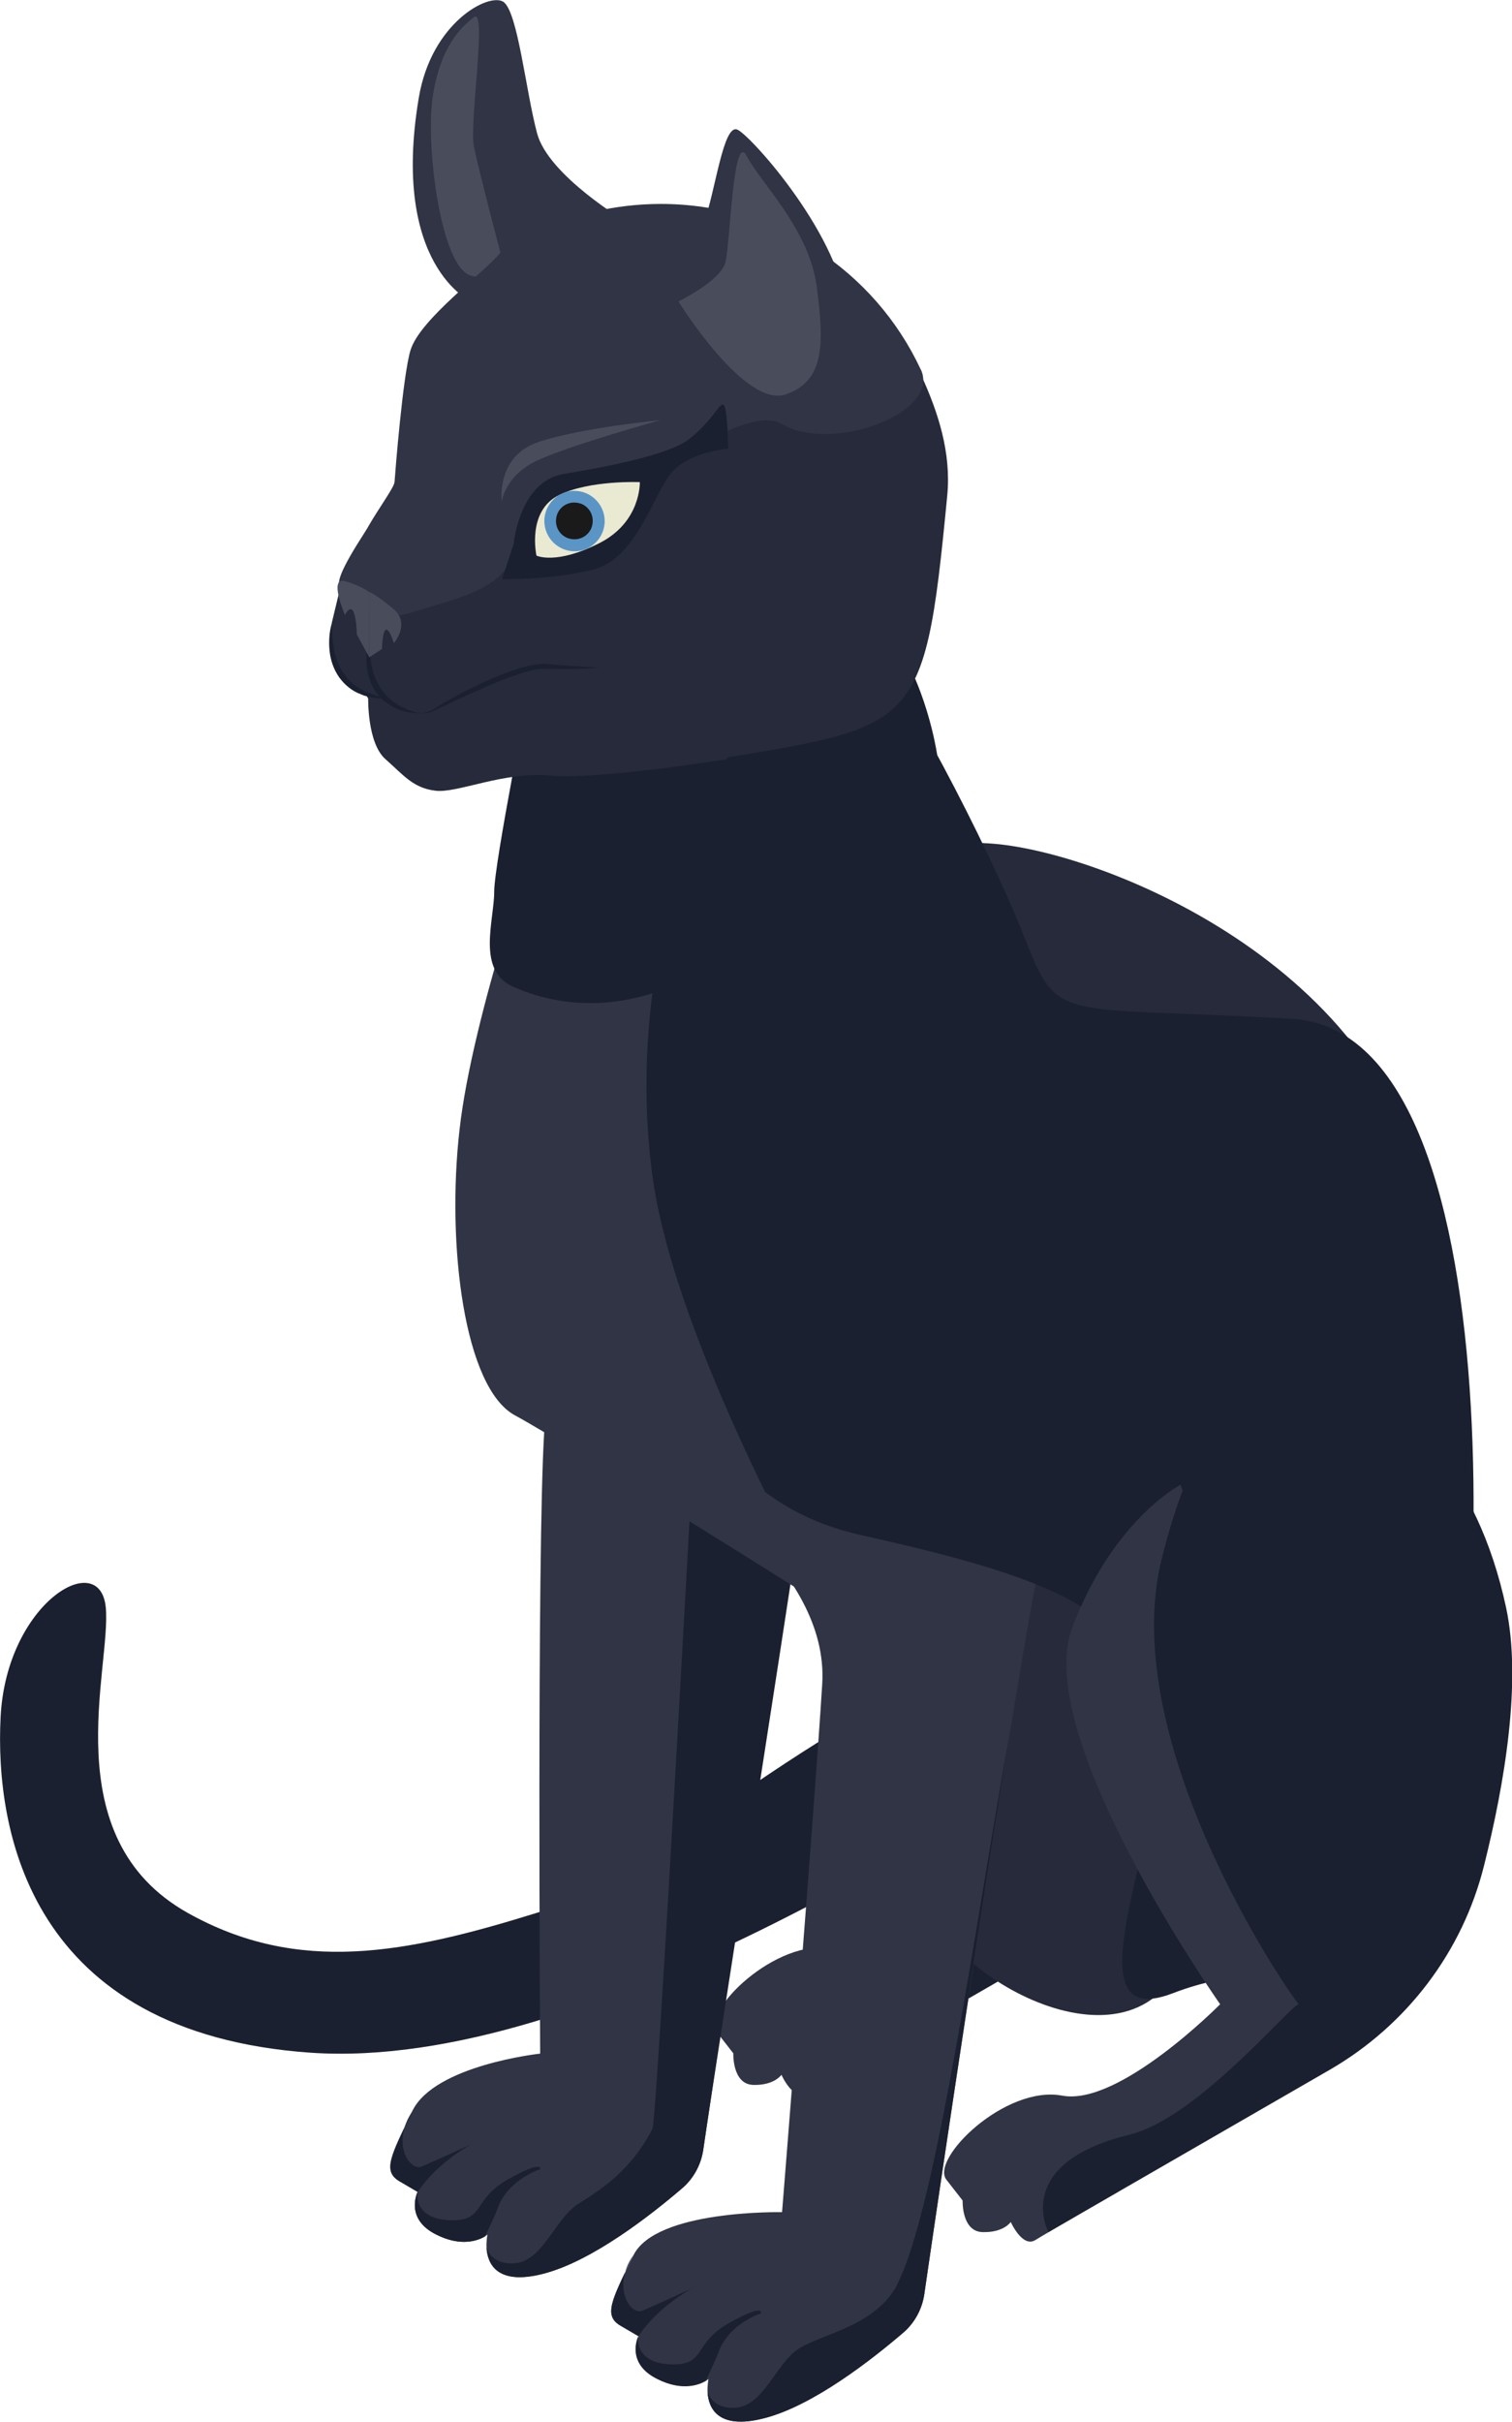
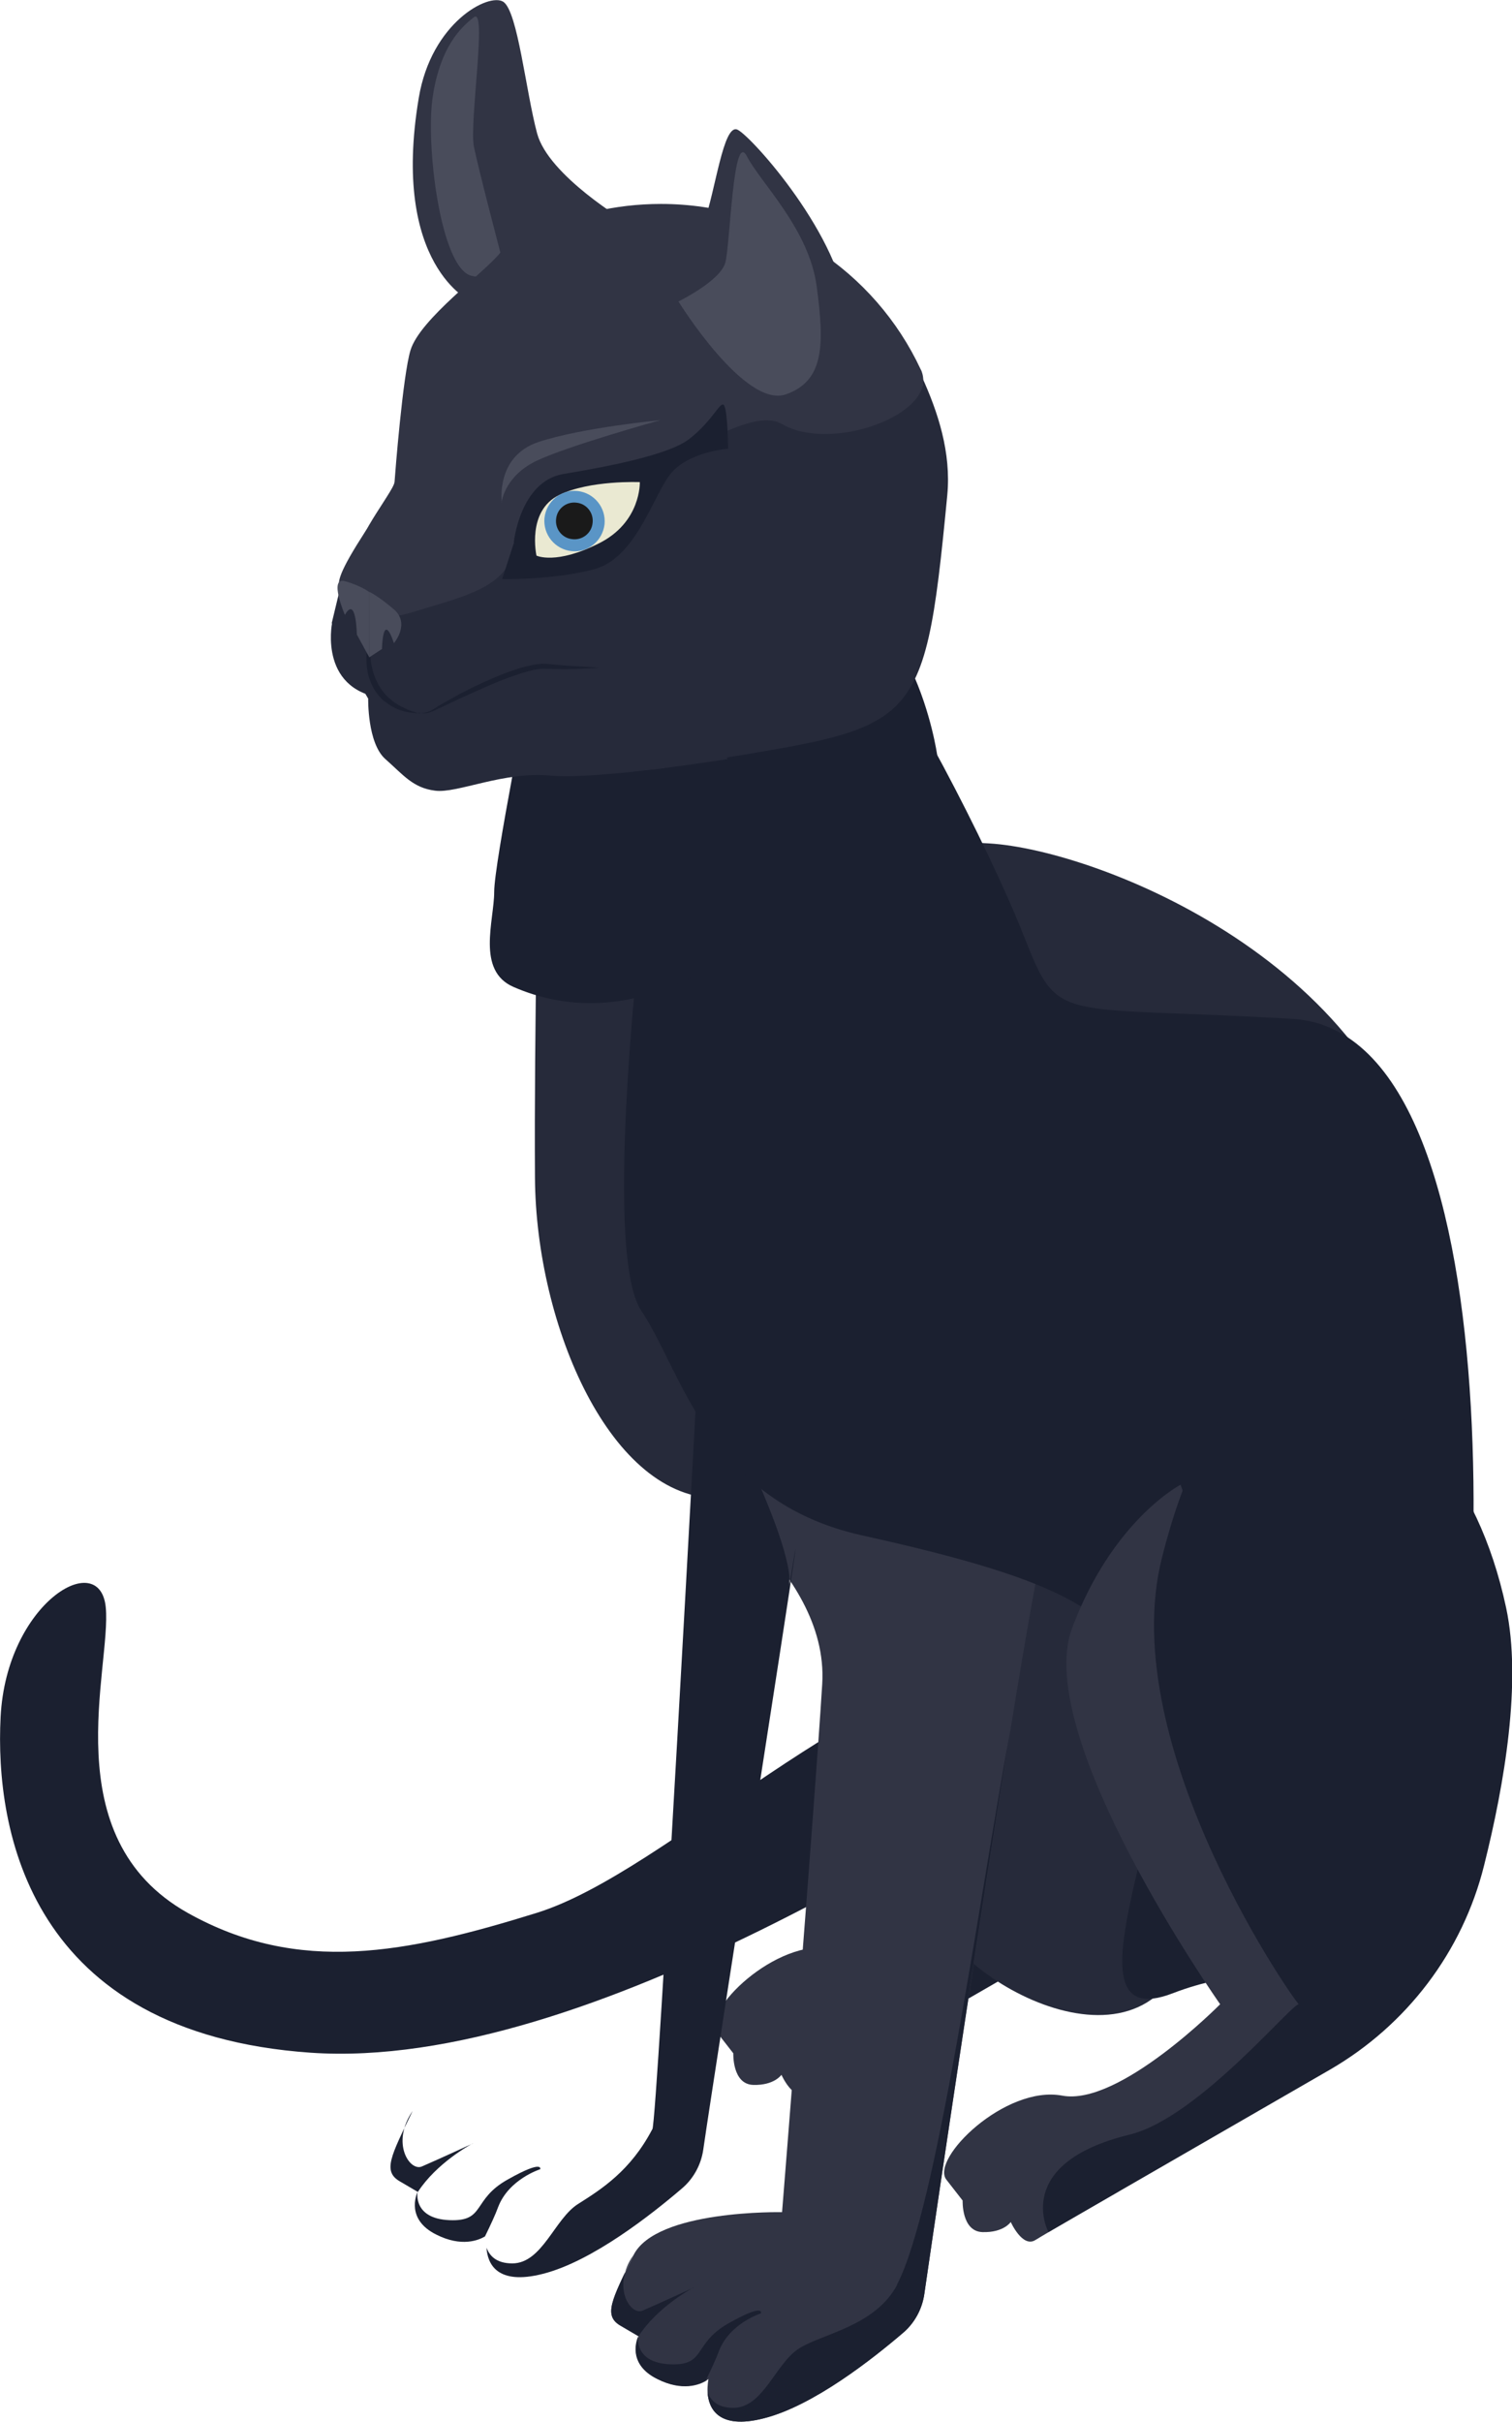
<svg xmlns="http://www.w3.org/2000/svg" viewBox="0 0 49.32 78.97">
  <defs>
    <style>.d{fill:#262a3a;}.e{fill:#494c5b;}.f{fill:#012353;}.g{fill:#5a95c6;}.h{fill:#eae9d2;}.i{fill:#313444;}.j{fill:#1b2030;}.k{fill:#1a1a1a;}</style>
  </defs>
  <g id="a" />
  <g id="b">
    <g id="c">
      <g>
-         <path class="j" d="M41.47,55.98s-2.53-.85-6.15,1.06c-3.62,1.91-16.03,10.52-25.19,9.89C.97,66.29-.17,59.69,.02,55.98c.19-3.71,3.24-5.53,3.43-3.57,.19,1.96-1.71,7.5,2.67,9.96,3.62,2.03,7.14,1.32,11.39,0,4.25-1.32,10.63-8,16.17-8.38,5.54-.38,7.78,1.99,7.78,1.99Z" />
+         <path class="j" d="M41.47,55.98s-2.53-.85-6.15,1.06c-3.62,1.91-16.03,10.52-25.19,9.89C.97,66.29-.17,59.69,.02,55.98c.19-3.71,3.24-5.53,3.43-3.57,.19,1.96-1.71,7.5,2.67,9.96,3.62,2.03,7.14,1.32,11.39,0,4.25-1.32,10.63-8,16.17-8.38,5.54-.38,7.78,1.99,7.78,1.99" />
        <path class="i" d="M29.79,41.8s-2.22,1.15-3.54,4.68c-1.32,3.53,6.07,14.07,6.07,14.07,0,0-3.29,3.33-5.15,2.98-1.86-.35-4.31,2.06-3.78,2.74l.53,.68s-.04,1.01,.65,1.03c.69,.02,.92-.33,.92-.33,0,0,.38,.86,.8,.59,.42-.26,2.67-1.56,2.67-1.56l7.99-5.31-4.01-10.3-3.15-9.26Z" />
        <path class="j" d="M34.89,38.47c-1.78-.55-6.87,2.28-8.43,8.48-1.57,6.2,8.51,13.85,8.43,13.61-.08-.24-3.24,3.68-5.53,4.24-3.86,.94-2.65,3.18-2.65,3.18l12.81-7.39s1.88-10.04,.88-14.77c-.95-4.45-3.39-6.69-5.5-7.35Z" />
        <path class="d" d="M17.57,27.01s-.15,6.59-.12,11.39c.03,4.84,2.49,10.51,6,10.45,6.94-.12,7.32,.53,8.48,3.28,1.16,2.75-.81,5.47-1.51,9.67-.34,2.07,6.33,6.35,8.16,2.07,.99-2.32,9.45-14.78,7.99-24.34-1.24-8.08-10.75-11.82-14.31-12.03-7.77-.45-7.6,.22-8.76-2.72-1.16-2.94,2.34-5.19,1.35-6.05-.99-.86-7.27,8.27-7.27,8.27Z" />
        <g>
          <path class="i" d="M34.22,49.52c-.25,.89-.72,3.57-1.26,6.88-.86,5.3-2.16,13.92-2.81,18.4-.07,.49-.32,.95-.7,1.27-.96,.82-2.91,2.37-4.53,2.78-1.52,.39-1.81-.35-1.84-.85-.01-.24,.03-.43,.03-.43,0,0-.03,.02-.08,.06-.2,.12-.76,.36-1.59-.06-.99-.49-.65-1.3-.61-1.39t-.58-.34c-.58-.33-.3-.83,.41-2.3,.73-1.5,4.85-1.41,4.85-1.41,0,0,1.07-13.3,1.31-17.22,.24-3.91-4.82-6.49-3.15-6.5,1.67,0,6.34-10.01,6.34-10.01,0,0,1.67,1.62,3.63,4.25,1.96,2.62,1.38,4.01,.57,6.87Z" />
          <path class="j" d="M22.62,74.59c-.08,.04-1.18,.64-1.79,1.58l-.58-.34c-.58-.33-.3-.83,.41-2.3-.72,1.05-.09,1.98,.3,1.81,.65-.28,1.61-.73,1.67-.75Z" />
          <path class="j" d="M24.82,75.43s-1.02,.32-1.37,1.23c-.09,.25-.25,.59-.43,.96-.2,.12-.76,.36-1.59-.06-.99-.49-.65-1.3-.61-1.39,0,0-.16,.87,1.04,.92,1.19,.05,.72-.67,1.91-1.34,1.19-.67,1.05-.32,1.05-.32Z" />
          <path class="j" d="M29.26,74.49c1.3-2.48,2.63-12.29,3.69-18.05-.86,5.25-2.15,13.87-2.8,18.36-.07,.49-.32,.95-.7,1.27-.96,.82-2.91,2.37-4.53,2.78-1.52,.39-1.81-.35-1.84-.85,.09,.24,.3,.51,.84,.51,.98,0,1.38-1.46,2.15-1.94,.76-.48,2.48-.72,3.2-2.08Z" />
        </g>
        <g>
-           <path class="i" d="M27.01,44.81c-.25,.89-.72,3.56-1.26,6.88-1.08,6.64-2.42,15.76-2.81,18.4-.07,.49-.32,.95-.7,1.27-.96,.82-2.91,2.37-4.53,2.78-1.52,.39-1.81-.35-1.84-.85-.01-.24,.03-.43,.03-.43,0,0-.03,.02-.08,.06-.2,.12-.76,.36-1.59-.06-.99-.49-.65-1.3-.61-1.39t-.58-.34c-.58-.33-.3-.83,.41-2.3,.73-1.5,4.17-1.87,4.17-1.87,0,0-.11-16.33,.13-20.24s-2.95-3-1.28-3.01c1.67,0,6.34-10.01,6.34-10.01,0,0,1.67,1.62,3.63,4.25,1.96,2.62,1.38,4.01,.57,6.87Z" />
          <path class="j" d="M15.42,69.89c-.08,.04-1.18,.64-1.79,1.58l-.58-.34c-.58-.33-.3-.83,.41-2.3-.72,1.05-.09,1.98,.3,1.81,.65-.28,1.61-.73,1.67-.75Z" />
          <path class="j" d="M17.62,70.73s-1.02,.32-1.37,1.23c-.09,.25-.25,.59-.43,.96-.2,.12-.76,.36-1.59-.06-.99-.49-.65-1.3-.61-1.39,0,0-.16,.87,1.04,.92,1.19,.05,.72-.67,1.91-1.33,1.19-.67,1.05-.32,1.05-.32Z" />
          <path class="j" d="M21.28,69.43c.16-.31,1.5-25.13,1.5-25.13,0,0,3.21,5.98,2.96,7.43,1.09-6.59-2.42,15.71-2.8,18.36-.07,.49-.32,.95-.7,1.27-.96,.82-2.91,2.37-4.53,2.78-1.52,.39-1.81-.35-1.84-.85,.09,.24,.3,.51,.84,.51,.98,0,1.38-1.46,2.15-1.94,.76-.48,1.71-1.08,2.42-2.44Z" />
        </g>
        <path class="j" d="M21.01,29.3s-1.41,11.49-.09,13.44c1.32,1.95,2.18,6.21,7.19,7.32,6.77,1.5,8.43,2.53,9.58,5.27,1.16,2.75-3.39,11.19,.57,9.66,3.97-1.53,6.53,.65,8.35-3.62,1.82-4.28,3.31-27.7-4.46-28.15-7.77-.45-7.6,.22-8.76-2.72-1.16-2.94-4.13-8.62-5.12-9.48-.99-.86-7.27,8.27-7.27,8.27Z" />
-         <path class="i" d="M22.13,28.48l-4.56-1.47s-2.16,6.07-2.58,9.82c-.43,3.75,.15,8.43,1.81,9.32,1.65,.89,10.1,6.21,10.1,6.21,0,0-4.85-8.47-5.61-13.96-.76-5.49,.85-9.92,.85-9.92Z" />
        <path class="i" d="M38.51,48.41s-2.22,1.15-3.54,4.68c-1.32,3.53,4.83,12.26,4.83,12.26,0,0-3.29,3.33-5.15,2.98-1.86-.35-4.31,2.06-3.78,2.74l.53,.68s-.04,1.01,.65,1.03c.69,.02,.92-.33,.92-.33,0,0,.38,.85,.8,.59,.42-.26,2.67-1.56,2.67-1.56l7.99-5.31-2.77-8.5-3.15-9.26Z" />
        <path class="j" d="M43.62,45.08c-1.78-.55-4.16-.48-5.72,5.72-1.57,6.2,4.56,14.8,4.48,14.56-.08-.24-3.24,3.68-5.53,4.24-3.86,.94-2.65,3.18-2.65,3.18l9.17-5.29c2.51-1.45,4.34-3.85,5.04-6.67,.67-2.67,1.23-5.99,.72-8.39-.95-4.45-3.39-6.69-5.51-7.35Z" />
        <g>
          <path class="i" d="M20.44,7.24s-2.55-1.51-2.92-2.89c-.37-1.38-.63-3.97-1.1-4.29-.47-.31-2.35,.67-2.76,3.13-.92,5.48,1.71,6.64,1.71,6.64,0,0,.58-1.04,1.7-1.4,1.12-.36,3.36-1.19,3.36-1.19Z" />
          <path class="e" d="M16.37,8.42s-.75-2.85-.91-3.63c-.16-.78,.44-4.57,0-4.23s-1.09,.97-1.34,2.56c-.25,1.59,.25,5.61,1.25,5.87,1,.25,1-.57,1-.57Z" />
        </g>
        <path class="j" d="M17.3,22.27s-1.18,5.87-1.18,6.81-.59,2.57,.63,3.1c3.48,1.52,7.13-.45,9.2-3.27,2.07-2.82,4.62-4.29,4.62-4.29,0,0-.77-5.53-4.52-5.76-1.98-.12-8.76,3.42-8.76,3.42Z" />
-         <path class="f" d="M20.92,19.22c0,.66-.54,1.2-1.2,1.2s-1.2-.54-1.2-1.2,.54-1.2,1.2-1.2,1.2,.54,1.2,1.2Z" />
        <path class="d" d="M11.22,21.43l.79,1.35s-.03,1.45,.56,1.97c.59,.52,.9,.94,1.62,1.03,.72,.1,2.24-.64,3.78-.49,1.54,.14,5.76-.54,5.76-.54l-1.91-4.08-10.6,.76Z" />
        <path class="d" d="M30.9,16.14c-.79,8.2-.96,7.46-9.02,8.87-4.43,.77-9.02-2.55-9.02-7.71,0-3.22,1.21-4.53,2.21-4.06,1,.47,2.62,.21,4.15,.1,1.53-.11,4.12-2.69,5.71-1.74,1.58,.95,5.62,2.04,5.13,.66,.54,1.18,.97,2.5,.84,3.88Z" />
        <g>
          <path class="d" d="M10.83,20.33s-.46,2.29,1.85,2.45c0,0,2.95-1.65,3.95-1.56,1,.09,2.54,.02,2.54,.02l-.28-1.31-4.63-.98-1.02-.41-2.09,.41-.33,1.37Z" />
-           <path class="d" d="M12.05,20.84s-.42,2.12,1.6,2.42c.15,.02,.3,0,.43-.07,.66-.36,2.91-1.53,3.76-1.45,.52,.05,1.19,.05,1.71,.04,.43,0,.75-.41,.66-.83v-.07c-.07-.27-.28-.47-.54-.53l-4.14-.87s-.08-.02-.11-.03l-.77-.31c-.12-.05-.26-.06-.39-.04l-1.45,.28c-.26,.05-.47,.25-.54,.52l-.22,.94Z" />
-           <path class="j" d="M10.83,20.33c-.01,.3,.02,.59,.07,.87,.06,.28,.16,.55,.32,.77,.16,.23,.37,.42,.63,.54,.06,.04,.12,.07,.19,.09l.2,.07c.14,.05,.28,.07,.43,.11-.15,0-.3,0-.45-.02-.15-.04-.3-.05-.44-.12-.29-.1-.54-.31-.72-.56-.18-.26-.28-.56-.31-.86-.03-.3-.01-.61,.07-.89Z" />
          <path class="j" d="M13.65,23.26c.13,0,.26-.02,.37-.07,.11-.06,.22-.13,.33-.2,.23-.13,.45-.25,.68-.38,.46-.24,.93-.46,1.42-.65,.25-.09,.49-.18,.75-.24,.13-.03,.26-.06,.4-.07,.14-.02,.28,0,.4,.01,.26,.03,.51,.05,.77,.06l.78,.05c-.52,.04-1.04,.06-1.56,.04-.14,0-.25-.01-.37,0-.12,.01-.25,.04-.37,.07-.25,.07-.49,.15-.73,.24-.48,.18-.95,.4-1.42,.61-.24,.11-.47,.22-.7,.33-.12,.05-.23,.11-.36,.16-.13,.05-.26,.05-.39,.02Z" />
          <path class="j" d="M12.05,20.84c0,.28,.02,.55,.06,.81,.05,.26,.13,.51,.27,.73,.06,.12,.15,.21,.23,.31,.1,.08,.19,.18,.3,.24,.11,.08,.23,.13,.35,.19,.12,.06,.26,.09,.39,.14-.14-.01-.28-.02-.41-.05-.13-.04-.27-.07-.4-.15-.13-.06-.24-.16-.36-.24-.1-.11-.2-.21-.27-.34-.15-.25-.23-.53-.25-.81-.02-.28,0-.56,.08-.83Z" />
        </g>
        <path class="i" d="M12.26,16.82s1.45-2.65,2.13-2.44c.68,.21,1.9,.52,2.05,1.18,.16,.66,.22,.64,.34,1.67,.17,1.45-.8,1.97-2.33,2.43-1.53,.45-1.97,.72-2.6,.04-.63-.68-1.6,.12,.4-2.88Z" />
        <path class="i" d="M25.49,13.82c-1.58-.95-7.44,4.26-8.96,4.37-1.53,.1-1.93,.85-4.67-.13-.55-.2,.99-2.02,1.01-2.35,.02-.29,.27-3.47,.52-4.29,.31-1.02,2.41-2.53,2.92-3.17,.33-.23,.68-.43,1.05-.61,1.26-.64,2.69-.99,4.2-.99,3.75,0,6.98,2.2,8.47,5.39,.02,.03,.03,.06,.04,.09,.49,1.39-2.99,2.64-4.57,1.69Z" />
        <g>
          <path class="j" d="M16.76,17.68s.2-1.96,1.59-2.22c.49-.09,3.29-.51,4.11-1.13,.82-.62,1.06-1.34,1.17-1.09,.11,.25,.12,1.39,.12,1.39,0,0-1.33,.1-1.9,.85-.57,.75-1.12,2.72-2.47,3.08-1.36,.36-3,.32-3,.32l.39-1.2Z" />
          <path class="h" d="M17.5,18.12s-.33-1.46,.74-1.98c1-.49,2.63-.42,2.63-.42,0,0,.05,1.31-1.34,2-1.39,.7-2.02,.4-2.02,.4Z" />
          <path class="g" d="M19.72,17.09c-.06,.54-.54,.94-1.08,.88-.54-.06-.93-.54-.88-1.08,.06-.54,.54-.94,1.08-.88,.54,.06,.93,.54,.88,1.08Z" />
          <path class="k" d="M19.33,17.05c-.03,.33-.33,.57-.66,.53-.33-.03-.57-.33-.53-.66,.03-.33,.33-.57,.66-.53,.33,.03,.57,.33,.53,.66Z" />
        </g>
        <g>
          <path class="e" d="M11.25,20.05s-.54-1.25,0-1.1c.54,.15,.8,.36,.8,.36v2.13l-.41-.75s-.02-1.3-.39-.64Z" />
          <path class="e" d="M12.85,20.97s.54-.63,0-1.1c-.54-.46-.8-.57-.8-.57v2.13l.41-.27s.02-1.28,.39-.19Z" />
        </g>
        <path class="i" d="M21.17,9.28s1.42-1.08,1.79-2.03c.37-.96,.63-3.25,1.1-3.02,.47,.23,3.42,3.53,3.57,6,.23,3.91-3.11,3.26-4.23,1.61-1.12-1.66-2.23-2.56-2.23-2.56Z" />
        <path class="e" d="M22.13,9.83s1.37-.67,1.53-1.27,.25-4.33,.7-3.47c.44,.86,2.03,2.37,2.28,4.25,.25,1.88,.26,3.08-1.01,3.52-1.34,.46-3.5-3.03-3.5-3.03Z" />
        <path class="e" d="M16.37,16.39s-.22-1.51,1.2-1.98c1.42-.47,3.97-.71,3.97-.71,0,0-3.04,.84-4.07,1.34-1.03,.51-1.11,1.35-1.11,1.35Z" />
      </g>
    </g>
  </g>
</svg>